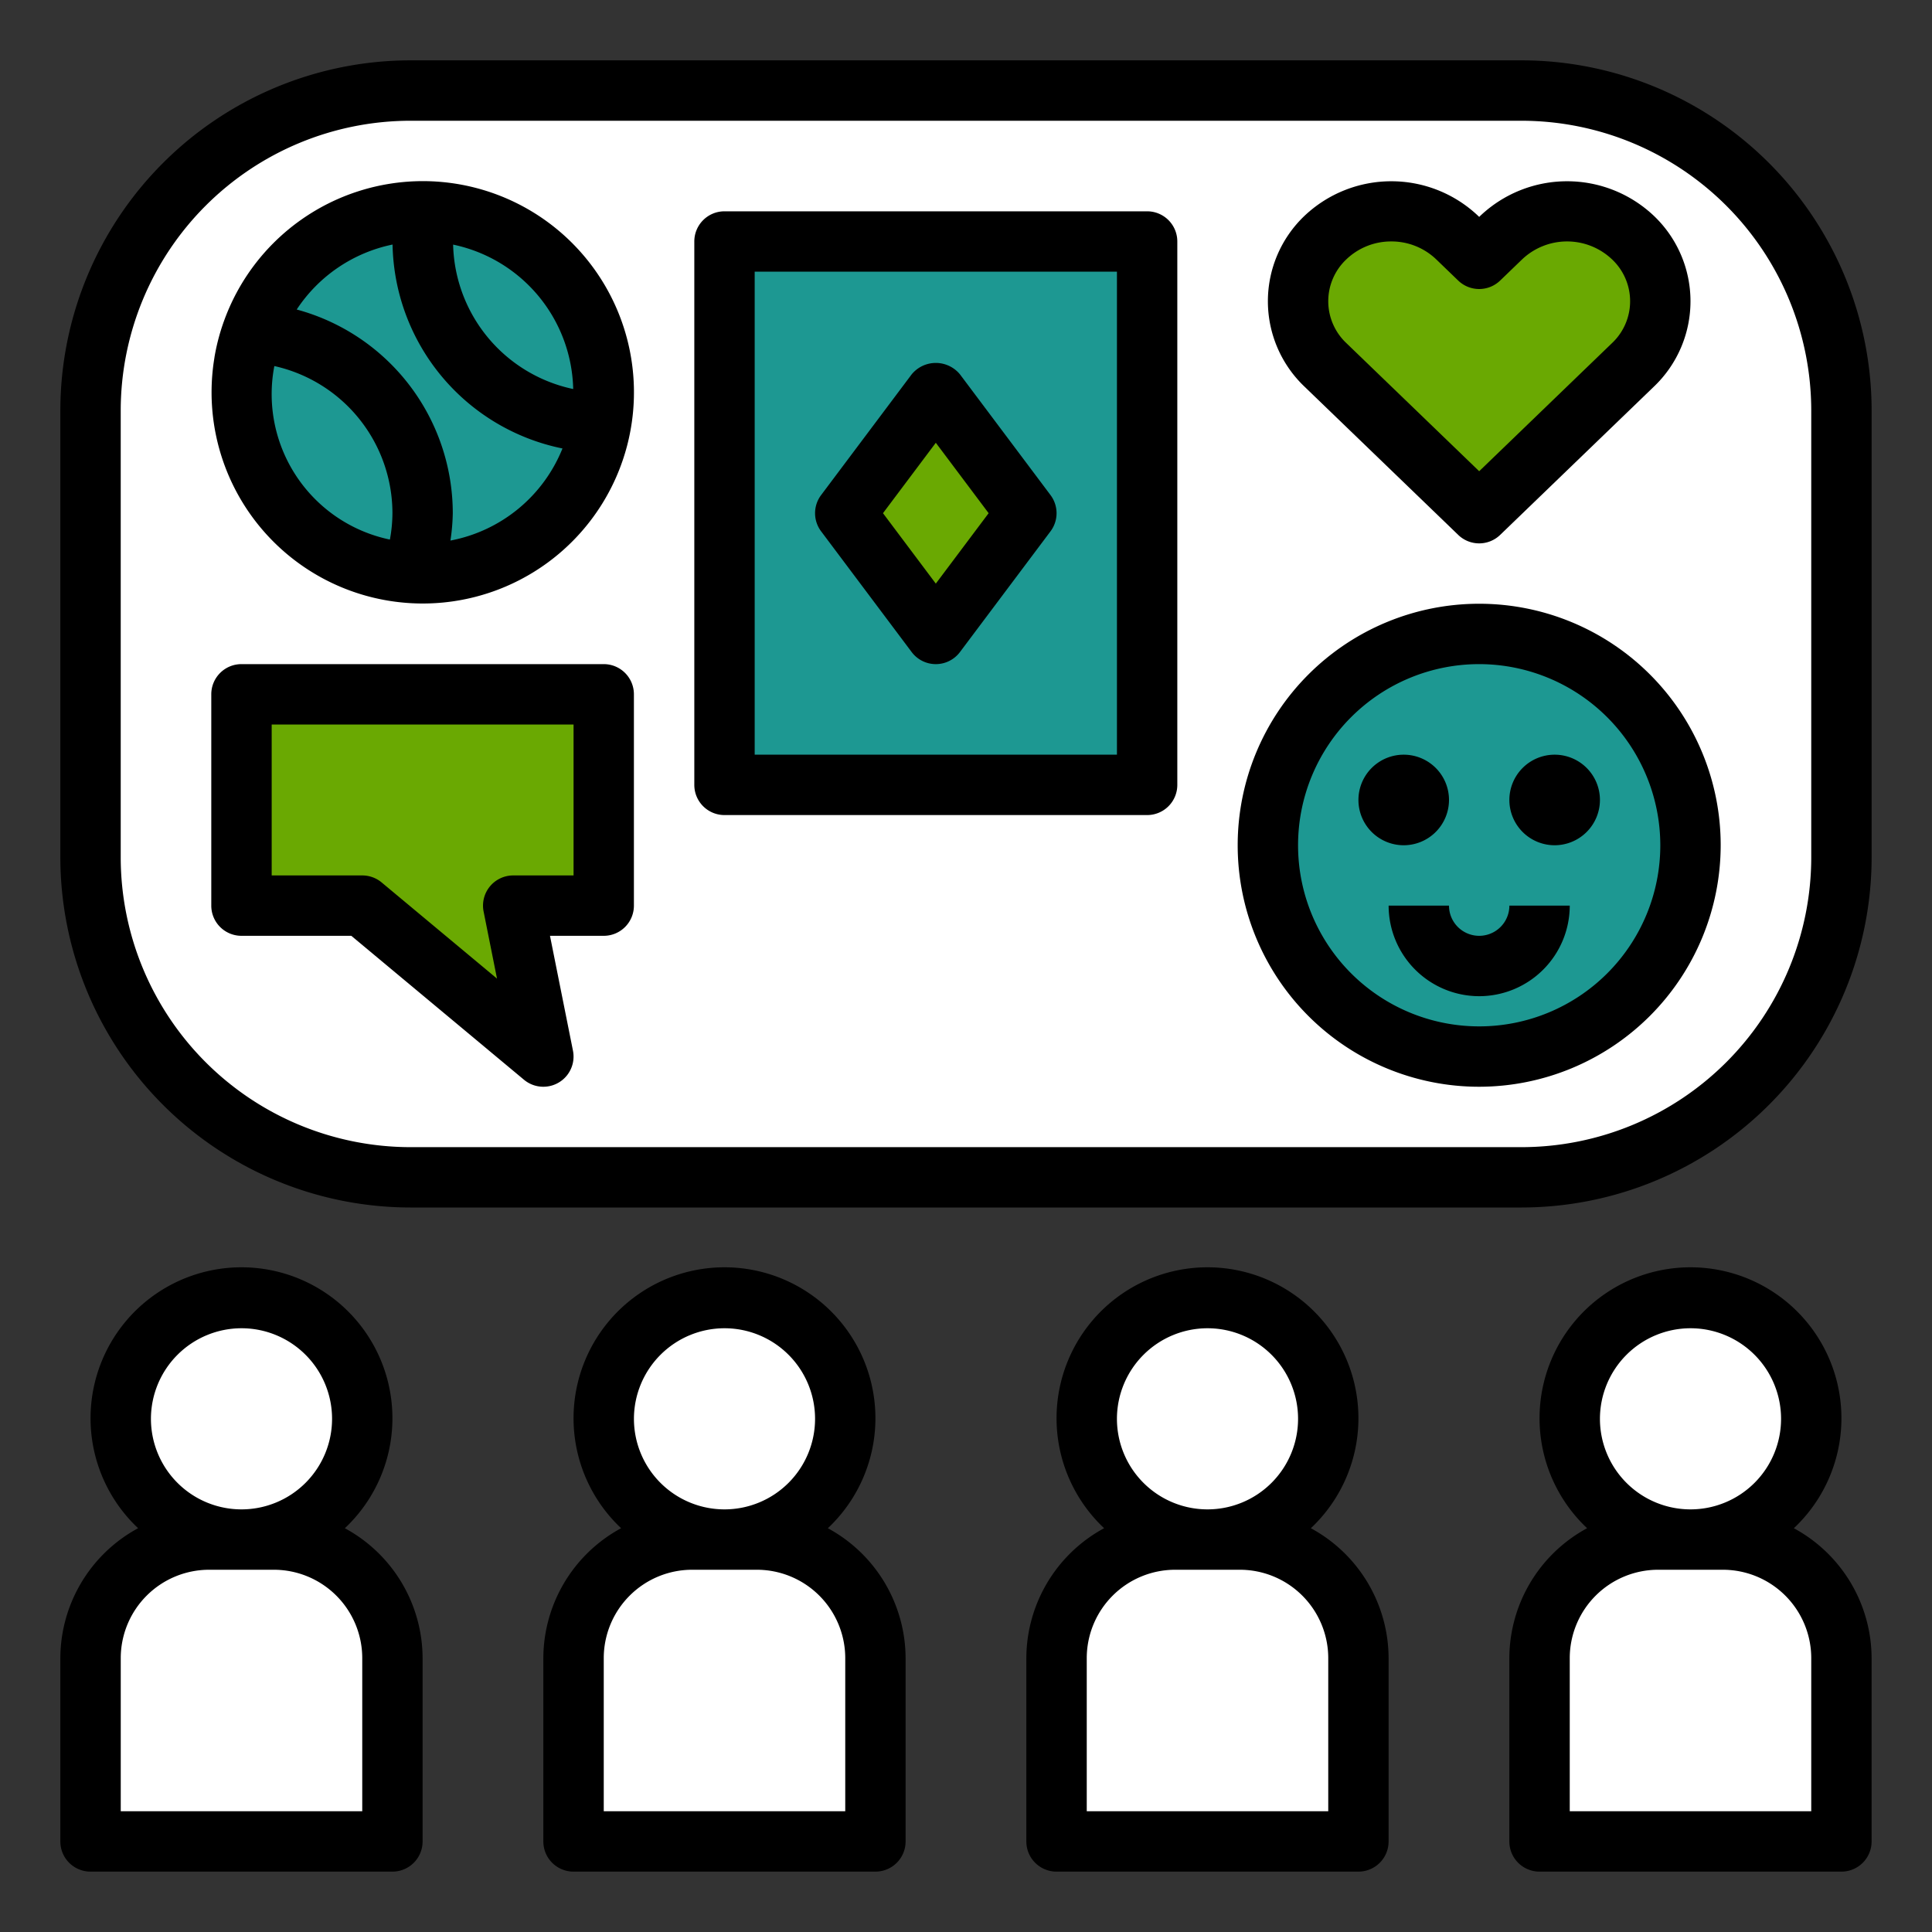
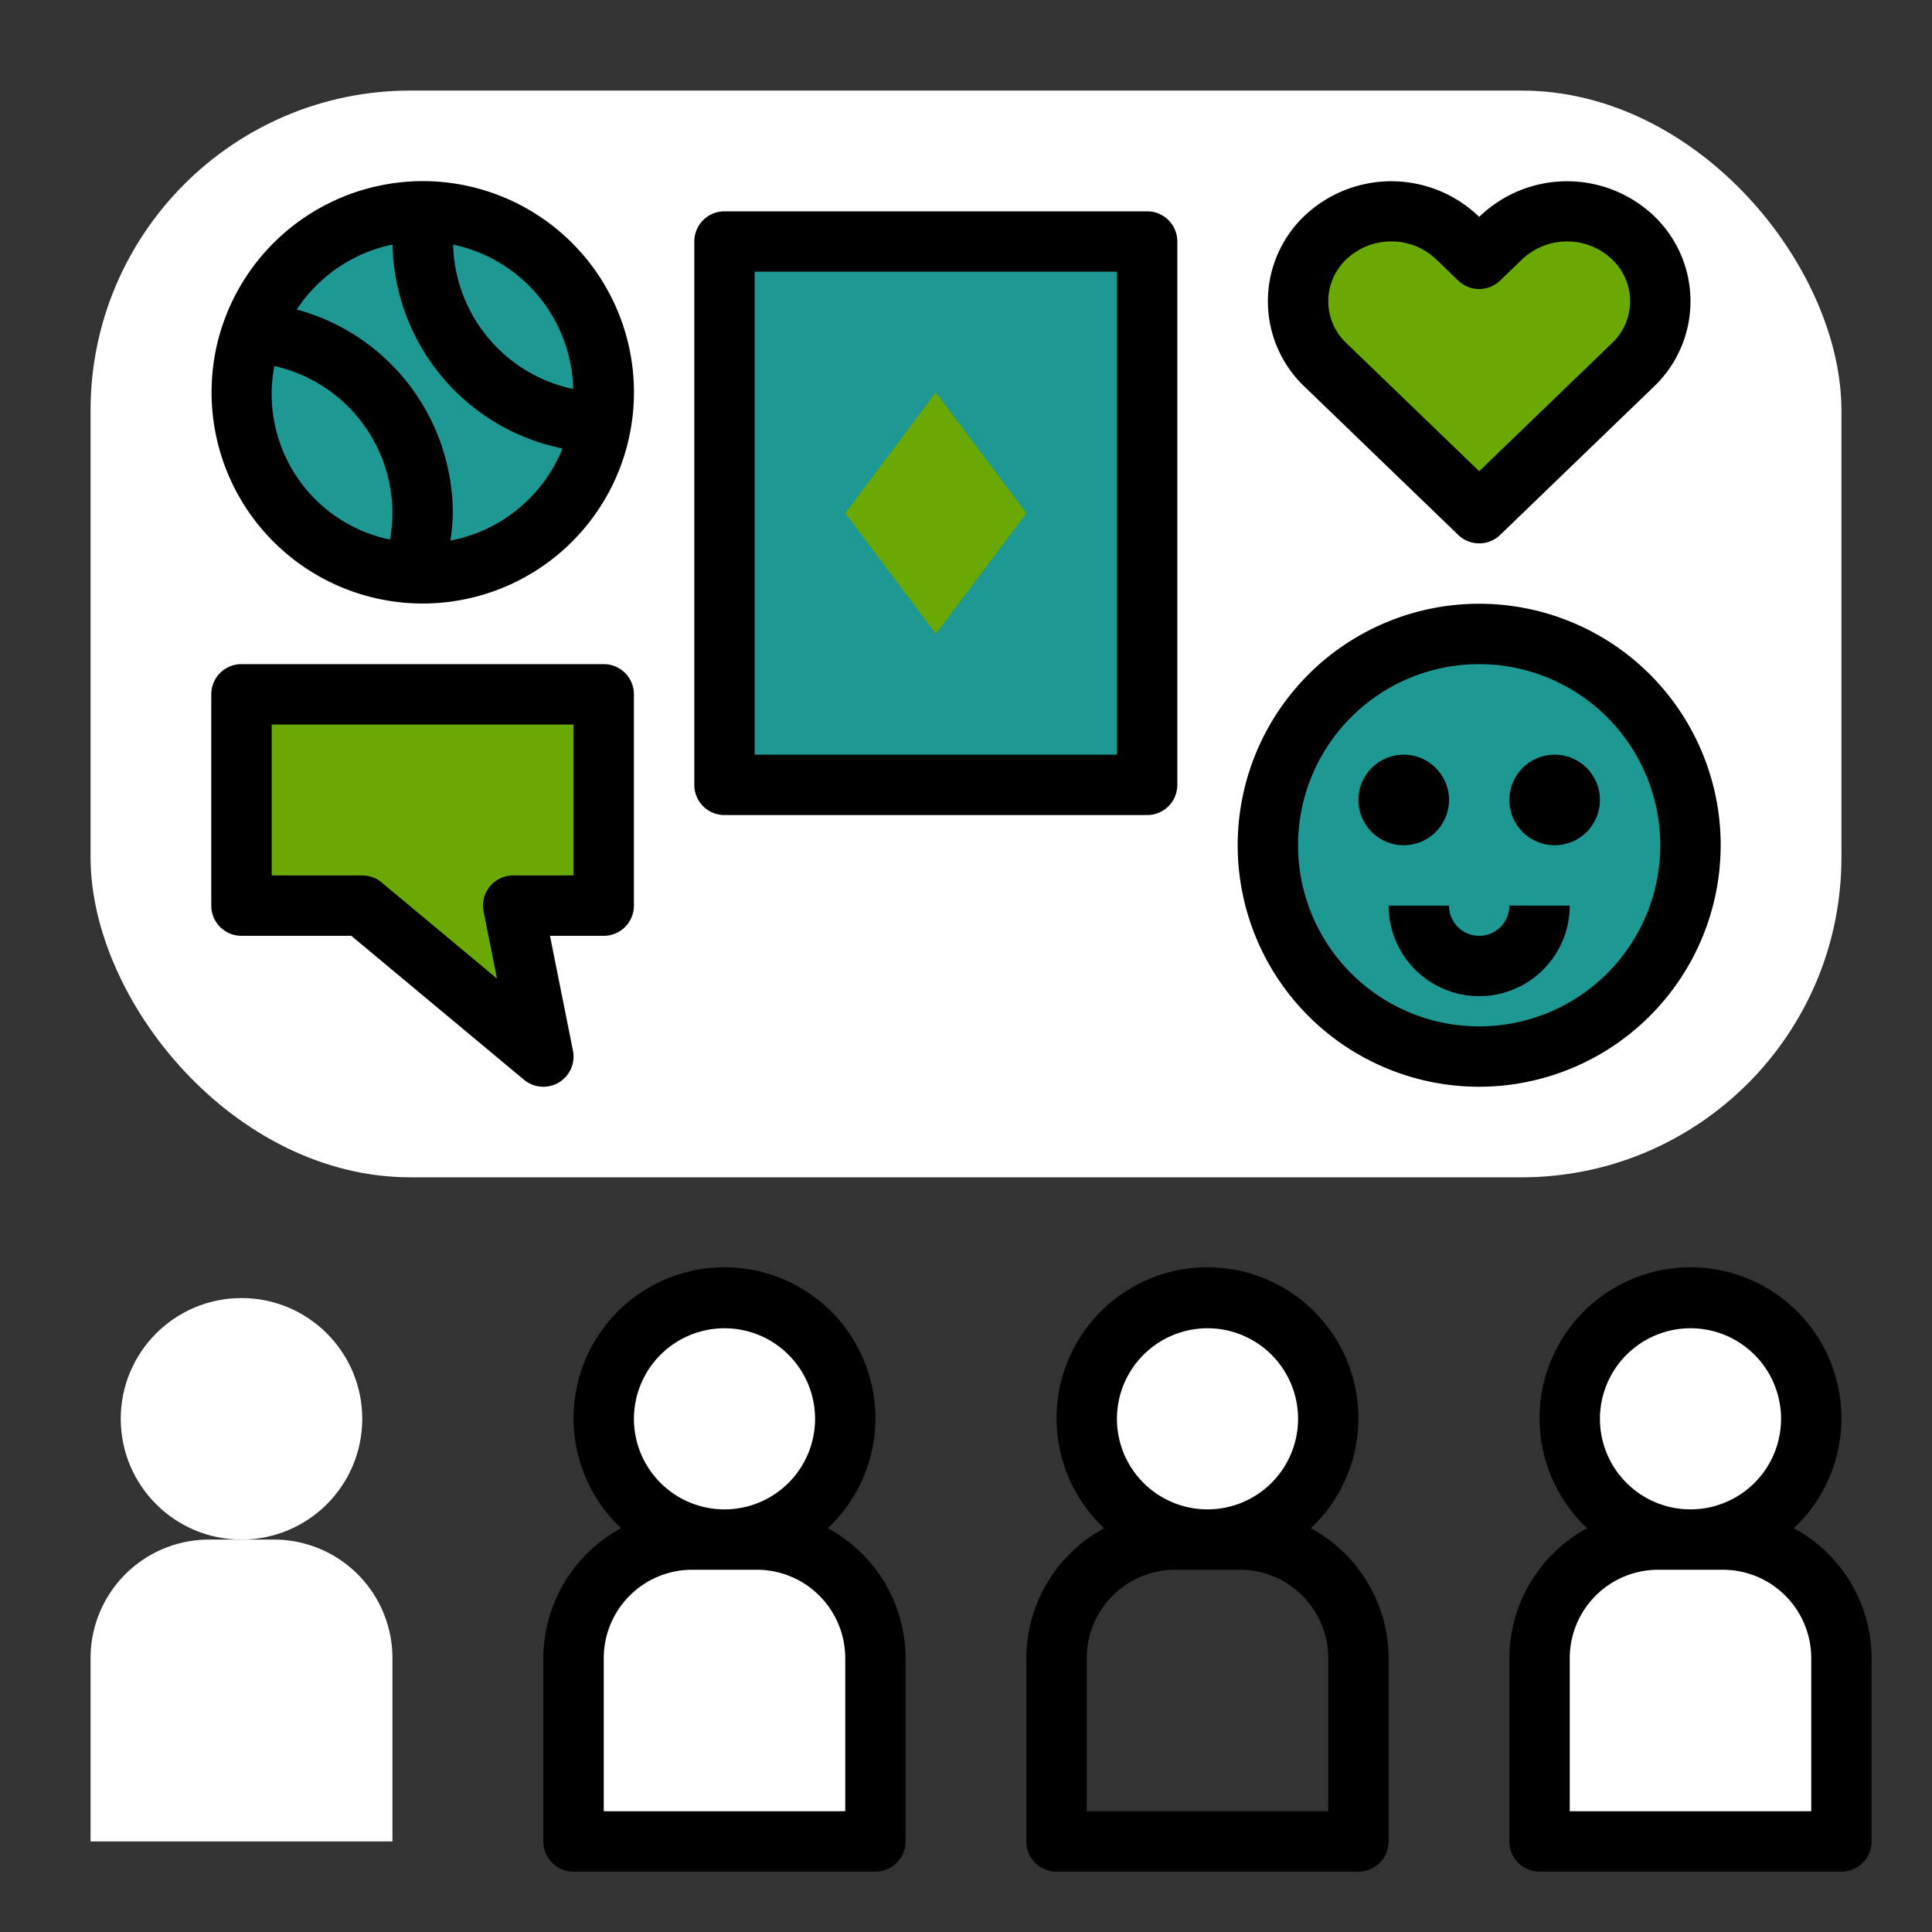
<svg xmlns="http://www.w3.org/2000/svg" version="1.1" width="512" height="512" x="0" y="0" viewBox="0 0 64 64" style="enable-background:new 0 0 512 512" xml:space="preserve" class="">
  <rect x="0" y="0" width="64" height="64" fill="#333333" stroke="none" />
  <g>
    <rect fill="#ffffff" height="36" rx="10.597" width="58" x="3" y="3" data-original="#b6dedc" style="" class="" />
    <circle cx="14" cy="13" fill="#1d9892" r="6" data-original="#4bad32" style="" class="" />
    <g fill="#344496">
      <circle cx="8" cy="47" r="4" fill="#ffffff" data-original="#344496" style="" class="" />
      <path d="m6.927 51h2.146a3.927 3.927 0 0 1 3.927 3.927v6.073a0 0 0 0 1 0 0h-10a0 0 0 0 1 0 0v-6.073a3.927 3.927 0 0 1 3.927-3.927z" fill="#ffffff" data-original="#344496" style="" class="" />
      <circle cx="24" cy="47" r="4" fill="#ffffff" data-original="#344496" style="" class="" />
      <path d="m22.927 51h2.146a3.927 3.927 0 0 1 3.927 3.927v6.073a0 0 0 0 1 0 0h-10a0 0 0 0 1 0 0v-6.073a3.927 3.927 0 0 1 3.927-3.927z" fill="#ffffff" data-original="#344496" style="" class="" />
      <circle cx="40" cy="47" r="4" fill="#ffffff" data-original="#344496" style="" class="" />
-       <path d="m38.927 51h2.146a3.927 3.927 0 0 1 3.927 3.927v6.073a0 0 0 0 1 0 0h-10a0 0 0 0 1 0 0v-6.073a3.927 3.927 0 0 1 3.927-3.927z" fill="#ffffff" data-original="#344496" style="" class="" />
      <circle cx="56" cy="47" r="4" fill="#ffffff" data-original="#344496" style="" class="" />
      <path d="m54.927 51h2.146a3.927 3.927 0 0 1 3.927 3.927v6.073a0 0 0 0 1 0 0h-10a0 0 0 0 1 0 0v-6.073a3.927 3.927 0 0 1 3.927-3.927z" fill="#ffffff" data-original="#344496" style="" class="" />
    </g>
    <path d="m24 8h14v18h-14z" fill="#1d9892" data-original="#fcd821" style="" class="" />
    <path d="m54.095 7.872a3.169 3.169 0 0 0 -4.368 0l-.728.702-.728-.702a3.169 3.169 0 0 0 -4.368 0 2.905 2.905 0 0 0 0 4.213l5.095 4.915 5.095-4.915a2.905 2.905 0 0 0 0-4.213z" fill="#6aa902" data-original="#ec322c" style="" class="" />
    <path d="m31 13-3 4 3 4 3-4z" fill="#6aa902" data-original="#ec322c" style="" class="" />
    <circle cx="49" cy="28" fill="#1d9892" r="7" data-original="#4bad32" style="" class="" />
    <path d="m8 23h12v7h-3l1 5-6-5h-4z" fill="#6aa902" data-original="#ec322c" style="" class="" />
-     <path d="m11.424 50.624a5 5 0 1 0 -6.849 0 4.91 4.91 0 0 0 -2.576 4.303v6.073a.999.999 0 0 0 1 1h10a.999.999 0 0 0 1-1v-6.073a4.91 4.91 0 0 0 -2.576-4.303zm-3.424-6.624a3 3 0 1 1 -3 3 3.003 3.003 0 0 1 3-3zm4 16h-8v-5.073a2.93 2.93 0 0 1 2.927-2.927h2.146a2.93 2.93 0 0 1 2.927 2.927z" fill="#000000" data-original="#000000" style="" class="" />
    <path d="m27.424 50.624a5 5 0 1 0 -6.849 0 4.91 4.91 0 0 0 -2.576 4.303v6.073a.999.999 0 0 0 1 1h10a.999.999 0 0 0 1-1v-6.073a4.91 4.91 0 0 0 -2.576-4.303zm-3.424-6.624a3 3 0 1 1 -3 3 3.003 3.003 0 0 1 3-3zm4 16h-8v-5.073a2.93 2.93 0 0 1 2.927-2.927h2.146a2.93 2.93 0 0 1 2.927 2.927z" fill="#000000" data-original="#000000" style="" class="" />
    <path d="m43.424 50.624a5 5 0 1 0 -6.849 0 4.91 4.91 0 0 0 -2.576 4.303v6.073a.999.999 0 0 0 1 1h10a.999.999 0 0 0 1-1v-6.073a4.91 4.91 0 0 0 -2.576-4.303zm-3.424-6.624a3 3 0 1 1 -3 3 3.003 3.003 0 0 1 3-3zm4 16h-8v-5.073a2.93 2.93 0 0 1 2.927-2.927h2.146a2.93 2.93 0 0 1 2.927 2.927z" fill="#000000" data-original="#000000" style="" class="" />
    <path d="m59.424 50.624a5 5 0 1 0 -6.849 0 4.91 4.91 0 0 0 -2.576 4.303v6.073a.999.999 0 0 0 1 1h10a.999.999 0 0 0 1-1v-6.073a4.91 4.91 0 0 0 -2.576-4.303zm-3.424-6.624a3 3 0 1 1 -3 3 3.003 3.003 0 0 1 3-3zm4 16h-8v-5.073a2.93 2.93 0 0 1 2.927-2.927h2.146a2.93 2.93 0 0 1 2.927 2.927z" fill="#000000" data-original="#000000" style="" class="" />
    <path d="m38 27h-14a.999.999 0 0 1 -1-1v-18a.999.999 0 0 1 1-1h14a.999.999 0 0 1 1 1v18a.999.999 0 0 1 -1 1zm-13-2h12v-16h-12z" fill="#000000" data-original="#000000" style="" class="" />
    <path d="m49 18a.999.999 0 0 1 -.694-.28l-5.096-4.915a3.906 3.906 0 0 1 0-5.652 4.181 4.181 0 0 1 5.757 0l.033.032.033-.032a4.181 4.181 0 0 1 5.757 0 3.906 3.906 0 0 1 0 5.652l-5.096 4.915a.999.999 0 0 1 -.694.28zm-2.911-10.002a2.139 2.139 0 0 0 -1.49.594 1.905 1.905 0 0 0 0 2.773l4.401 4.245 4.401-4.245a1.905 1.905 0 0 0 0-2.773 2.164 2.164 0 0 0 -2.979 0l-.728.702a1.001 1.001 0 0 1 -1.389 0l-.728-.702a2.139 2.139 0 0 0 -1.489-.594z" fill="#000000" data-original="#000000" style="" class="" />
-     <path d="m31 22a.999.999 0 0 1 -.8-.4l-3-4a.999.999 0 0 1 0-1.199l3-4a1.035 1.035 0 0 1 1.6 0l3 4a.999.999 0 0 1 0 1.199l-3 4a.999.999 0 0 1 -.8.4zm-1.75-5 1.75 2.333 1.75-2.333-1.75-2.333z" fill="#000000" data-original="#000000" style="" class="" />
    <path d="m49 36a8 8 0 1 1 8-8 8.009 8.009 0 0 1 -8 8zm0-14a6 6 0 1 0 6 6 6.007 6.007 0 0 0 -6-6z" fill="#000000" data-original="#000000" style="" class="" />
    <path d="m49 33a3.003 3.003 0 0 1 -3-3h2a1 1 0 0 0 2 0h2a3.003 3.003 0 0 1 -3 3z" fill="#000000" data-original="#000000" style="" class="" />
    <path d="m51.5 28a1.5 1.5 0 1 1 1.5-1.5 1.502 1.502 0 0 1 -1.5 1.5z" fill="#000000" data-original="#000000" style="" class="" />
    <path d="m46.5 28a1.5 1.5 0 1 1 1.5-1.5 1.502 1.502 0 0 1 -1.5 1.5z" fill="#000000" data-original="#000000" style="" class="" />
    <path d="m18 36a1.002 1.002 0 0 1 -.641-.231l-5.722-4.769h-3.638a.999.999 0 0 1 -1-1v-7a.999.999 0 0 1 1-1h12a.999.999 0 0 1 1 1v7a.999.999 0 0 1 -1 1h-1.78l.761 3.804a1.0 1 0 0 1 -.98 1.196zm-9-7h3a1.002 1.002 0 0 1 .641.231l3.823 3.187-.444-2.222a1 1 0 0 1 .98-1.196h2v-5h-10z" fill="#000000" data-original="#000000" style="" class="" />
-     <path d="m50.403 40h-36.807a11.61 11.61 0 0 1 -11.597-11.597v-14.807a11.61 11.61 0 0 1 11.597-11.597h36.807a11.61 11.61 0 0 1 11.597 11.597v14.807a11.61 11.61 0 0 1 -11.597 11.597zm-36.807-36a9.607 9.607 0 0 0 -9.597 9.597v14.807a9.607 9.607 0 0 0 9.597 9.597h36.807a9.607 9.607 0 0 0 9.597-9.597v-14.807a9.607 9.607 0 0 0 -9.597-9.597z" fill="#000000" data-original="#000000" style="" class="" />
    <path d="m14 6a7.007 7.007 0 0 0 -6.595 4.676l-.006.011-.004.017a6.926 6.926 0 0 0 -.283 1.086c-.007.039-.011.077-.018.116a6.996 6.996 0 1 0 6.906-5.906zm-1.084 11.874a4.921 4.921 0 0 1 -3.828-5.748 4.998 4.998 0 0 1 3.912 4.873 4.863 4.863 0 0 1 -.084.874zm2.005.033a6.823 6.823 0 0 0 .078-.907 6.996 6.996 0 0 0 -5.17-6.747 5.008 5.008 0 0 1 3.175-2.152 7.028 7.028 0 0 0 5.629 6.755 5.005 5.005 0 0 1 -3.712 3.051zm.089-9.804a5.003 5.003 0 0 1 3.978 4.784 5.015 5.015 0 0 1 -3.978-4.784z" fill="#000000" data-original="#000000" style="" class="" />
  </g>
</svg>